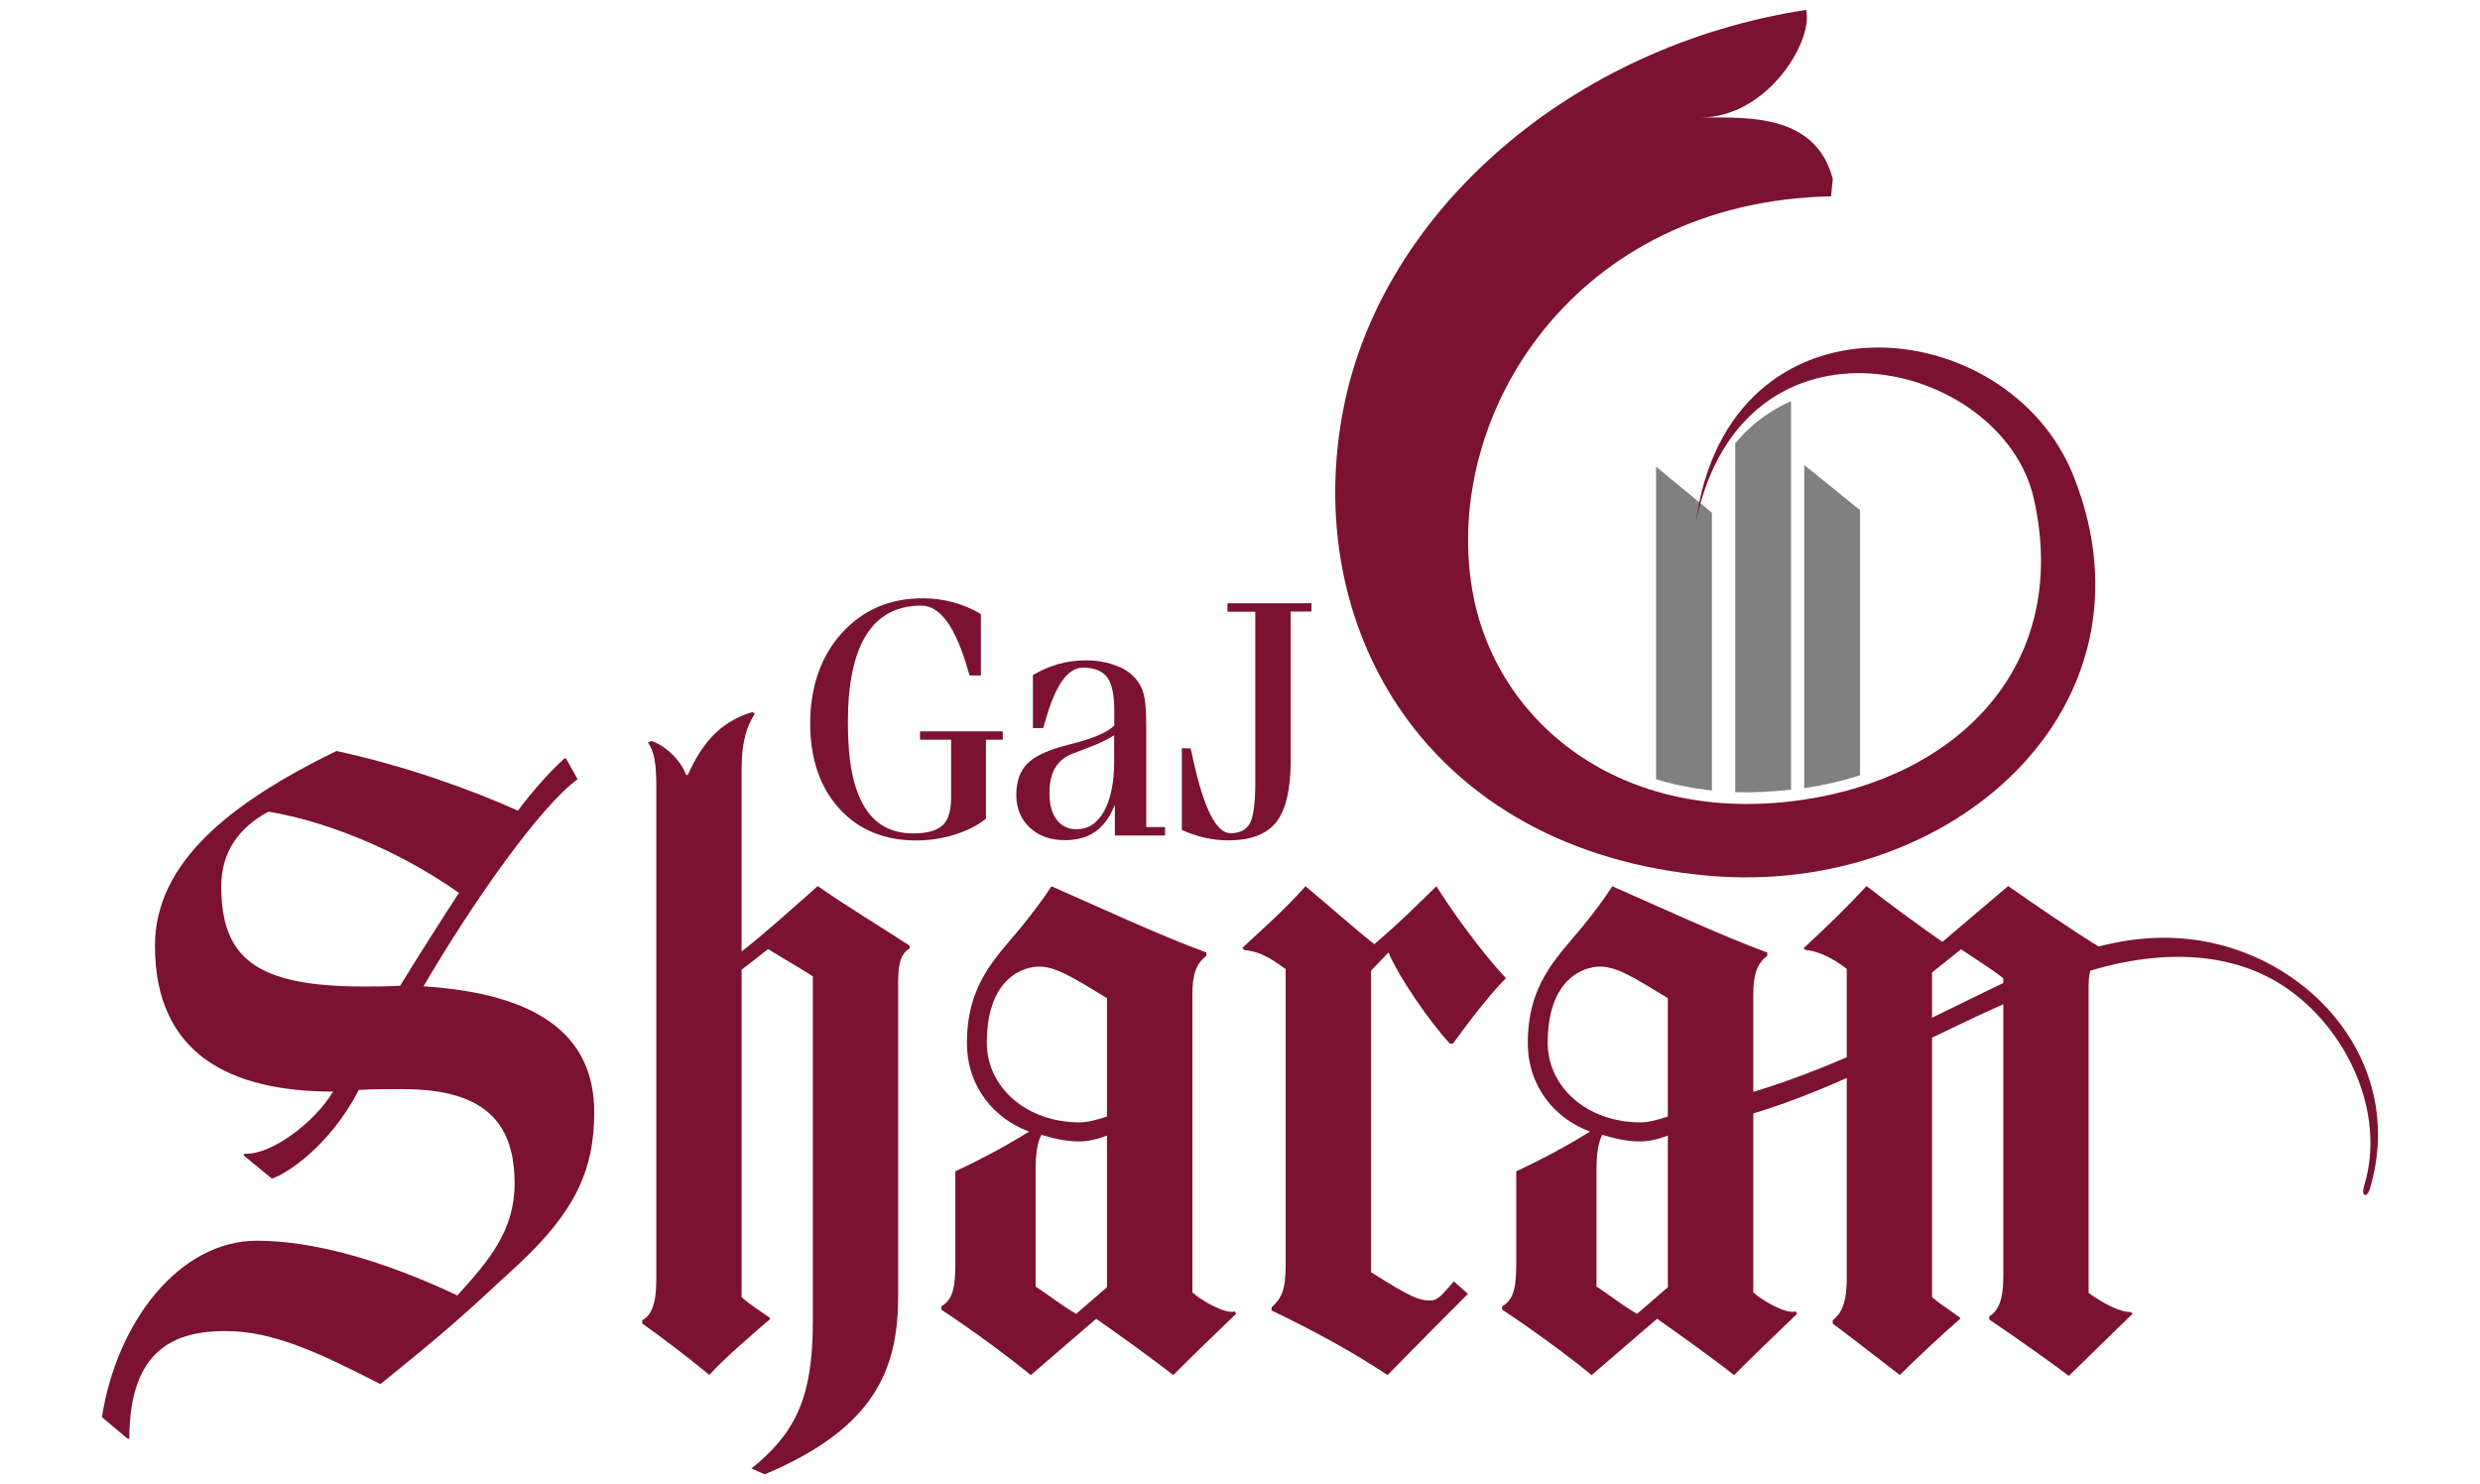
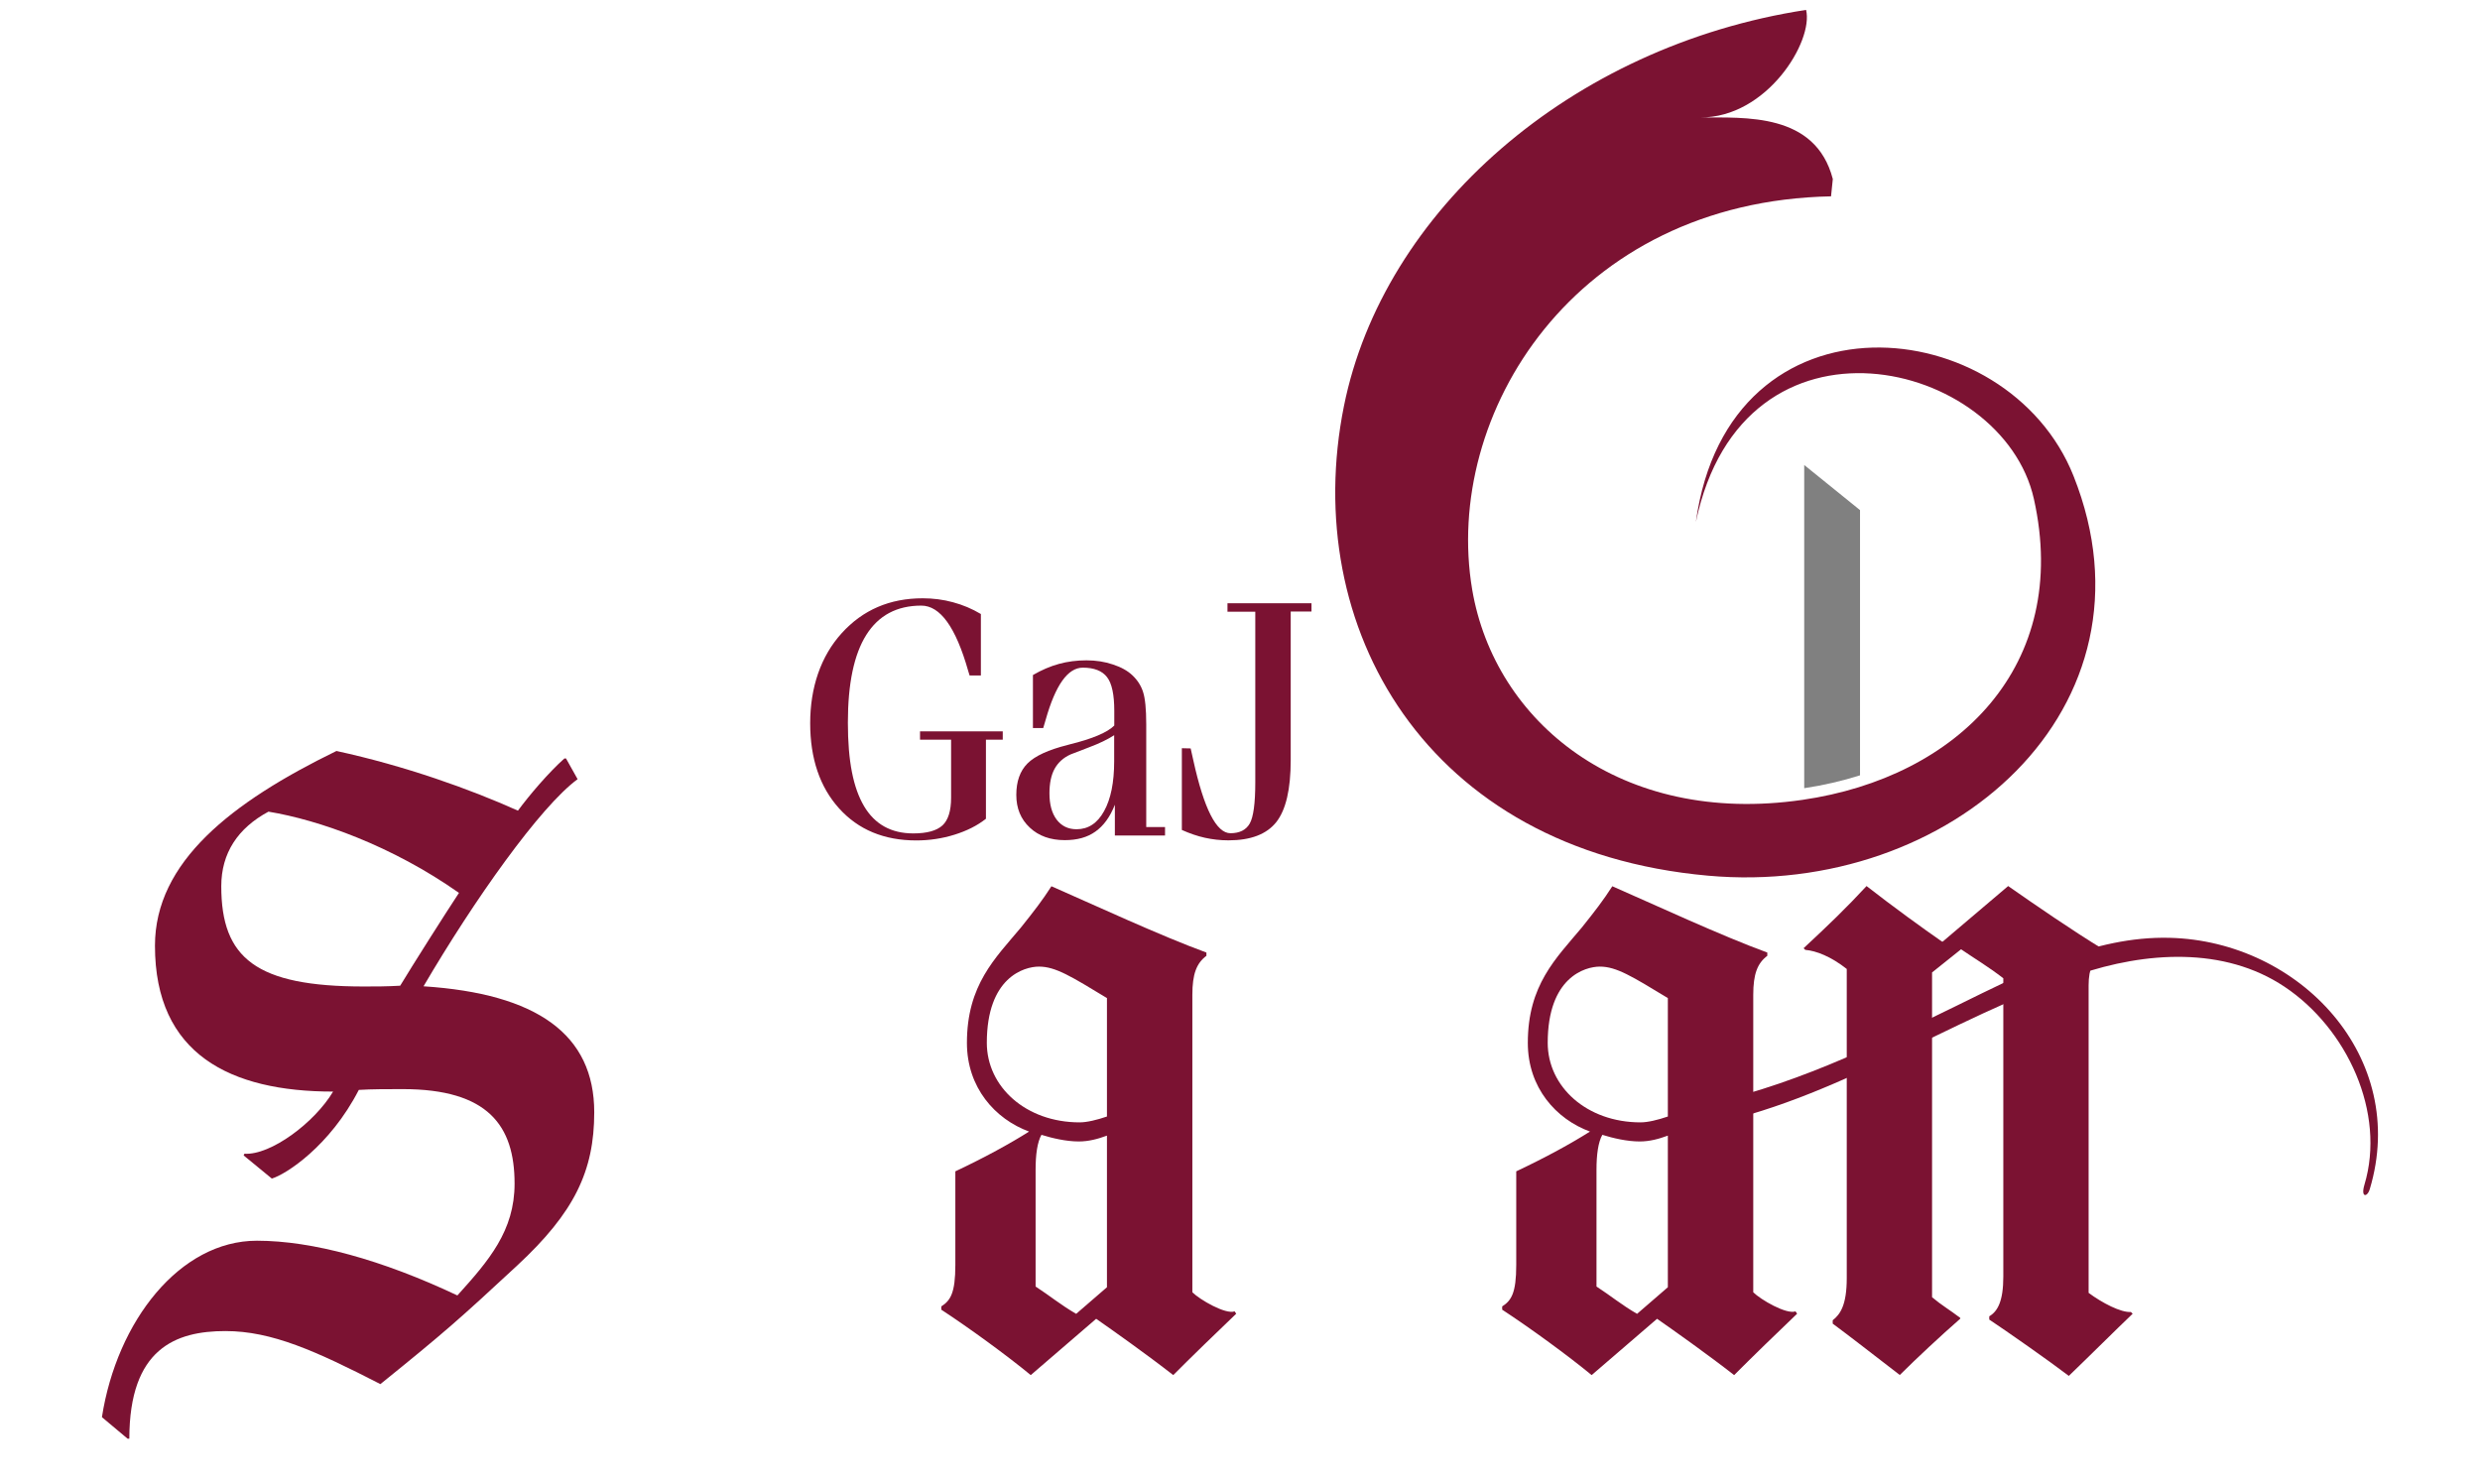
<svg xmlns="http://www.w3.org/2000/svg" id="Layer_1" data-name="Layer 1" viewBox="0 0 250.61 150">
  <defs>
    <style>      .cls-1 {        fill-rule: evenodd;      }      .cls-1, .cls-2 {        fill: #7b1232;      }      .cls-1, .cls-2, .cls-3 {        stroke-width: 0px;      }      .cls-3 {        fill: gray;      }    </style>
  </defs>
  <g>
    <g>
      <path class="cls-2" d="M52.25,127.9c-5.78,5.36-7.28,6.7-13.81,11.97-6.53-3.35-10.97-5.36-15.66-5.36-5.02,0-9.71,1.76-9.71,10.88h-.17l-2.6-2.18c1.51-9.71,7.87-17.83,15.66-17.83,5.61,0,12.64,1.93,20.26,5.53,3.18-3.52,5.78-6.53,5.78-11.3,0-5.86-2.68-9.55-11.3-9.55-1.59,0-3.1,0-4.44.08-2.93,5.69-7.37,8.54-8.79,8.96l-2.85-2.34.08-.17c2.68.17,7.12-3.18,8.96-6.28-10.38,0-18-3.77-18-14.74,0-8.46,7.7-14.49,18.34-19.68,6.95,1.51,13.48,3.85,18.34,6.03,1.17-1.59,3.1-3.85,4.69-5.27h.17l1.17,2.09c-3.77,2.76-10.47,12.22-15.57,20.93,11.47.75,17.25,4.86,17.25,12.73,0,5.94-2.01,10.13-7.79,15.49ZM27.13,82.02c-3.1,1.67-4.77,4.19-4.77,7.54,0,7.28,3.52,10.13,14.4,10.13,1.17,0,2.34,0,3.68-.08,1.26-2.09,4.61-7.37,5.94-9.38-6.78-4.77-14.15-7.37-19.26-8.21Z" />
-       <path class="cls-2" d="M91.93,95.83c-1.09.67-1.17,1.93-1.17,3.85v31.31c0,7.37-2.34,13.31-13.48,18l-1.34-.59c4.35-3.52,6.2-7.03,6.2-14.82v-34.91c-1.26-.84-2.51-1.51-4.52-2.76l-2.68,2.09v33.07c.59.59,2.01,1.51,2.85,2.09v.17c-1.67,1.42-4.77,4.1-6.11,5.61-2.01-1.67-5.11-4.02-6.78-5.19v-.34c.84-.42,1.42-1.51,1.42-4.02v-50.07c0-2.01-.17-3.35-.84-4.27l.33-.17c1.17.33,2.93,1.76,3.52,3.43h.17c1.26-2.76,2.93-5.27,6.53-6.36l.25.17c-.75,1.17-1.34,2.68-1.34,5.61v18.42c2.18-1.67,5.61-4.77,7.7-6.61,2.6,1.84,6.2,4.02,9.29,6.03v.25Z" />
      <path class="cls-2" d="M124.92,132.76c-1.93,1.84-4.69,4.52-6.36,6.2-2.68-2.09-6.11-4.52-7.79-5.69l-6.61,5.69c-2.34-1.93-6.11-4.69-9.04-6.61v-.33c.92-.59,1.42-1.34,1.42-4.19v-9.46c3.01-1.42,5.61-2.85,7.45-4.02-3.43-1.26-6.28-4.44-6.28-8.96,0-5.86,2.85-8.54,5.44-11.64,1.34-1.67,2.18-2.76,3.1-4.19,4.02,1.76,11.05,5.02,15.66,6.7v.33c-1,.75-1.42,1.84-1.42,3.94v30.06c.75.75,3.35,2.26,4.27,1.93l.17.25ZM111.86,100.86c-3.6-2.18-5.19-3.18-6.87-3.18-1.51,0-5.27,1.09-5.27,7.7,0,4.44,3.94,8.04,9.38,8.04.75,0,1.76-.25,2.76-.59v-11.97ZM111.86,130.08v-15.32c-.92.34-1.84.59-2.85.59-1.26,0-2.68-.33-3.77-.67-.42.75-.59,2.01-.59,3.52v11.81c1.42.92,2.51,1.84,4.1,2.76l3.1-2.68Z" />
-       <path class="cls-2" d="M146.85,105.46h-.34c-2.09-2.26-5.19-6.78-6.2-9.21l-1.76,1.84v30.48c4.02,2.51,4.77,2.85,6.03,2.85.59,0,1.09-.5,1.59-1.09l.75-.84,1.42,1.26c-4.94,4.94-8.12,8.21-8.12,8.21-3.52-2.34-7.37-4.44-11.72-6.53v-.33c.92-.84,1.42-1.59,1.42-4.19v-29.97c-1.76-1.34-2.93-1.84-4.19-1.93l-.17-.25c1.93-1.76,4.44-4.02,6.36-6.2,2.34,1.93,4.86,4.19,6.95,5.86,2.93-2.51,3.85-3.52,6.28-5.86,1.59,2.51,4.44,6.53,7.03,9.29-1.67,1.67-3.77,4.44-5.36,6.61Z" />
      <path class="cls-2" d="M181.6,132.76c-1.93,1.84-4.69,4.52-6.36,6.2-2.68-2.09-6.11-4.52-7.79-5.69l-6.61,5.69c-2.34-1.93-6.11-4.69-9.04-6.61v-.33c.92-.59,1.42-1.34,1.42-4.19v-9.46c3.01-1.42,5.61-2.85,7.45-4.02-3.43-1.26-6.28-4.44-6.28-8.96,0-5.86,2.85-8.54,5.44-11.64,1.34-1.67,2.18-2.76,3.1-4.19,4.02,1.76,11.05,5.02,15.66,6.7v.33c-1,.75-1.42,1.84-1.42,3.94v30.06c.75.75,3.35,2.26,4.27,1.93l.17.25ZM168.54,100.86c-3.6-2.18-5.19-3.18-6.87-3.18-1.51,0-5.27,1.09-5.27,7.7,0,4.44,3.94,8.04,9.38,8.04.75,0,1.76-.25,2.76-.59v-11.97ZM168.54,130.08v-15.32c-.92.34-1.84.59-2.85.59-1.26,0-2.68-.33-3.77-.67-.42.75-.59,2.01-.59,3.52v11.81c1.42.92,2.51,1.84,4.1,2.76l3.1-2.68Z" />
      <path class="cls-2" d="M215.51,132.76c-1.67,1.59-4.44,4.35-6.45,6.28-2.09-1.59-6.28-4.52-8.04-5.69v-.33c.84-.5,1.42-1.51,1.42-4.02v-30.14c-1.51-1.17-2.93-2.01-4.27-2.93,0,0-2.43,1.93-2.93,2.34v32.82c1,.84,1.76,1.26,2.85,2.09v.08c-2.01,1.76-4.35,3.94-6.11,5.69-2.51-1.93-5.19-4.02-6.78-5.19v-.34c.75-.59,1.42-1.51,1.42-4.27v-31.23c-1.59-1.26-3.1-1.84-4.19-1.93l-.17-.17c2.43-2.26,4.27-4.02,6.36-6.28,2.68,2.09,5.69,4.27,7.62,5.61h.08l6.61-5.61c2.76,1.93,6.53,4.52,9.55,6.36v.34c-.92.67-1.42,1.59-1.42,3.35v31.06c1.34,1,3.27,2.01,4.27,1.93l.17.17Z" />
    </g>
    <path class="cls-2" d="M171.74,113.87c13.84-2.67,25.11-10.92,38.25-15.38,6.79-2.31,14.73-2.87,20.86,1.22,6.33,4.22,10.27,12.74,8.08,20.02-.39,1.31.29,1.28.54.44,4.01-13.32-7.08-25.08-20.23-25.4-7.7-.19-14.78,3.57-21.51,6.86-8.58,4.19-17.13,8.38-26.57,10.2-1.33.26-.77,2.29.56,2.04h0Z" />
  </g>
  <g>
-     <path class="cls-3" d="M180.99,79.8v-39.26c-2.1.91-4.03,2.32-5.64,4.25v35.26c1.81.06,3.7-.04,5.64-.25Z" />
    <path class="cls-3" d="M182.32,46.99v32.66c1.95-.29,3.84-.73,5.64-1.3v-26.8l-5.64-4.56Z" />
-     <path class="cls-3" d="M172.99,51.81l-1.53-1.26c-.02.14-.06.26-.1.4.02-.14.06-.28.08-.42l-4.09-3.37v31.59c1.78.54,3.66.92,5.64,1.13v-28.07Z" />
    <path class="cls-1" d="M185.03,19.84c-25.93.52-39.26,22.04-36.26,39.75,2.27,13.34,14.98,23.91,33.37,21.24,15.73-2.28,27.14-13.6,23.39-30.41-3.16-14.12-29.39-20.45-34.16,2.34,3.31-24.1,31.53-21.37,38.17-4.65,9.3,23.39-12.42,42.59-36.95,40.38-28.53-2.56-41.27-25.17-36.78-47.46,3.96-19.67,22.89-36.37,46.7-40.03.77,3.16-3.95,10.91-10.7,10.87,4.51.03,11.64-.52,13.4,6.22" />
  </g>
  <g>
    <path class="cls-2" d="M99.12,62.03v6.23h-1.14l-.15-.49c-1.25-4.39-2.82-6.57-4.73-6.57-2.47,0-4.32.99-5.56,2.96-1.24,1.97-1.86,4.92-1.86,8.86s.55,6.6,1.63,8.44c1.09,1.84,2.74,2.76,4.98,2.76,1.38,0,2.36-.27,2.95-.81.58-.54.87-1.47.87-2.8v-5.86h-3.14v-.84h8.36v.84h-1.7v7.99c-.87.69-1.93,1.22-3.18,1.61-1.25.39-2.54.58-3.86.58-3.25,0-5.85-1.08-7.8-3.24-1.94-2.15-2.92-5.03-2.92-8.61s1.06-6.76,3.19-9.1c2.13-2.35,4.85-3.52,8.18-3.52,1.05,0,2.08.13,3.06.4.98.26,1.93.66,2.82,1.19Z" />
    <path class="cls-2" d="M104.37,68.22c.88-.51,1.76-.89,2.64-1.13.87-.24,1.8-.36,2.78-.36s1.85.14,2.68.42c.83.27,1.49.64,1.97,1.1.51.48.87,1.05,1.07,1.68.21.64.32,1.73.32,3.26v10.39h1.9v.85h-5.07v-3.11c-.48,1.23-1.14,2.13-1.96,2.71-.82.59-1.85.87-3.1.87-1.45,0-2.64-.42-3.54-1.27-.91-.85-1.36-1.95-1.36-3.3s.37-2.42,1.13-3.18c.76-.76,2.11-1.38,4.06-1.87l.18-.05c2.32-.57,3.83-1.21,4.53-1.91v-1.49c0-1.63-.24-2.77-.73-3.4-.49-.64-1.31-.96-2.45-.96-1.51,0-2.76,1.75-3.75,5.26-.11.38-.19.66-.25.84h-1.04v-5.35ZM112.6,74.29c-.66.43-1.51.84-2.55,1.23-1.03.39-1.65.63-1.87.72-.73.33-1.26.82-1.61,1.45-.35.64-.52,1.47-.52,2.48,0,1.12.24,2.01.73,2.66.49.64,1.16.97,2.01.97,1.18,0,2.11-.61,2.78-1.83.68-1.22,1.02-2.9,1.02-5.04v-2.63Z" />
    <path class="cls-2" d="M124.04,60.96h8.49v.84h-2.1v15.02c0,2.95-.49,5.03-1.46,6.26-.98,1.23-2.59,1.84-4.83,1.84-.82,0-1.61-.09-2.38-.26-.77-.17-1.55-.44-2.33-.79v-8.26l.89.02c.07.29.16.69.27,1.21,1.08,4.9,2.33,7.36,3.75,7.36.93,0,1.58-.33,1.95-.98.37-.65.56-2.04.56-4.15v-17.25h-2.81v-.84Z" />
  </g>
</svg>